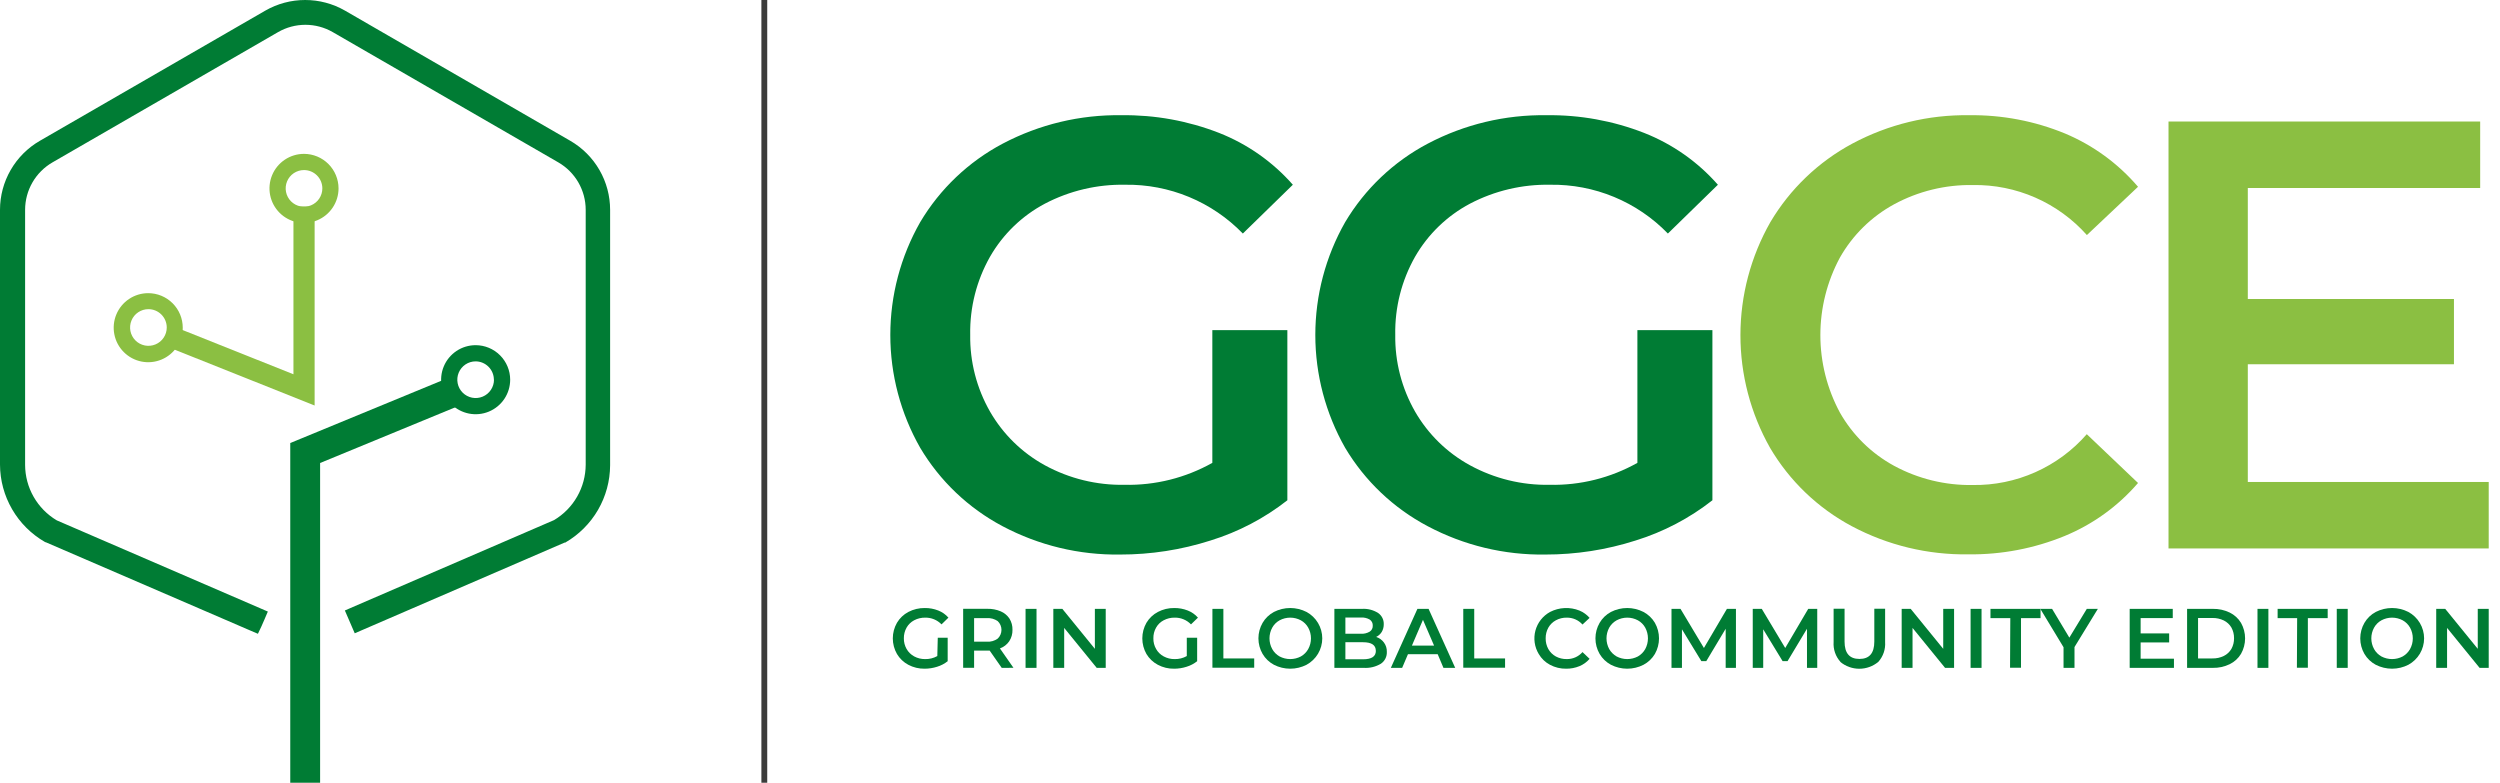
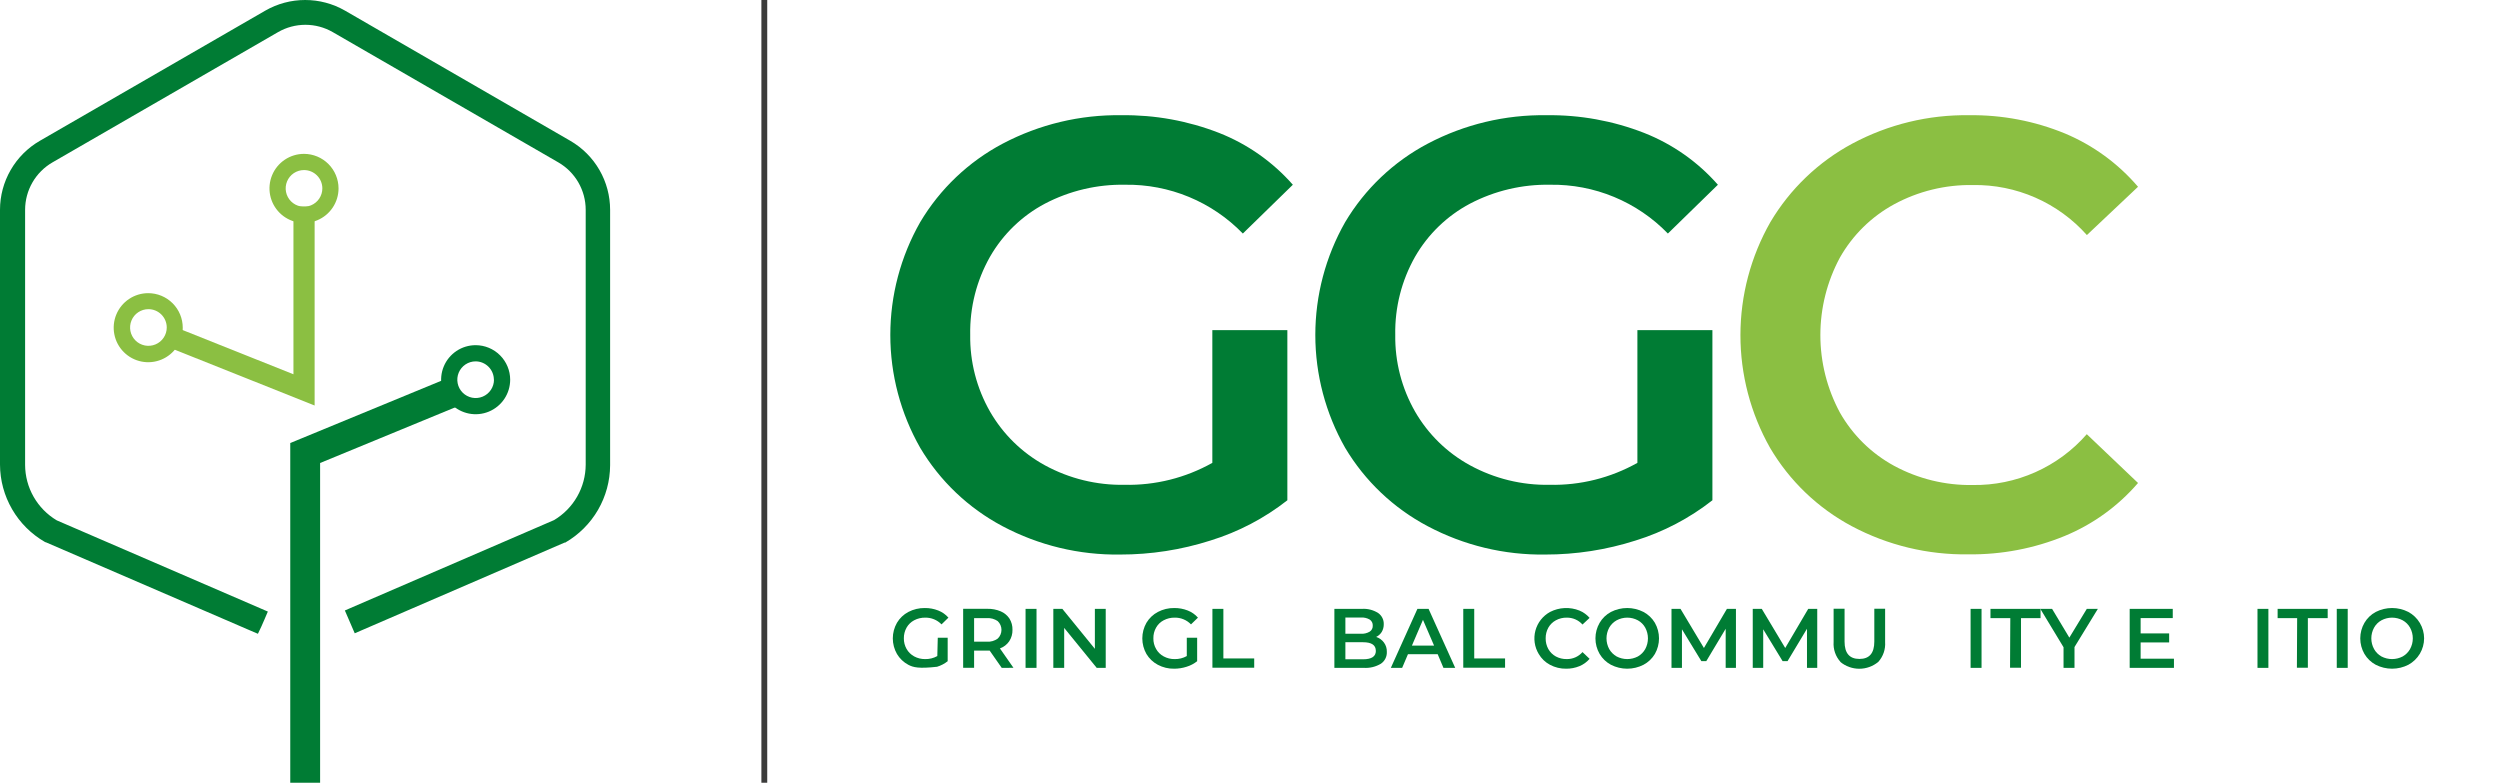
<svg xmlns="http://www.w3.org/2000/svg" width="214" height="67" viewBox="0 0 214 67" fill="none">
  <path d="M65.425 0V67" stroke="#3C3C3B" stroke-width="0.5" stroke-miterlimit="10" />
  <path d="M103.776 28.257H110.198V42.823C108.234 44.364 106.005 45.532 103.62 46.268C101.121 47.067 98.512 47.472 95.889 47.469C92.381 47.522 88.916 46.686 85.817 45.042C82.897 43.495 80.458 41.173 78.769 38.333C77.093 35.39 76.211 32.061 76.211 28.674C76.211 25.288 77.093 21.959 78.769 19.016C80.463 16.166 82.911 13.838 85.843 12.29C88.971 10.643 92.463 9.808 95.998 9.862C98.853 9.825 101.69 10.339 104.351 11.376C106.78 12.332 108.945 13.853 110.668 15.814L106.387 19.991C105.081 18.644 103.514 17.578 101.781 16.86C100.048 16.142 98.186 15.786 96.311 15.814C93.923 15.769 91.562 16.325 89.445 17.433C87.482 18.473 85.853 20.047 84.747 21.974C83.594 24.01 83.008 26.318 83.05 28.657C83.016 30.962 83.602 33.234 84.747 35.235C85.861 37.169 87.487 38.759 89.445 39.83C91.533 40.968 93.881 41.543 96.259 41.5C98.888 41.557 101.483 40.908 103.776 39.621V28.257Z" fill="#007C34" />
  <path d="M140.161 28.257H146.582V42.823C144.62 44.363 142.392 45.53 140.008 46.268C137.509 47.067 134.901 47.472 132.277 47.469C128.769 47.522 125.305 46.687 122.206 45.041C119.281 43.496 116.838 41.175 115.145 38.333C113.471 35.389 112.591 32.061 112.591 28.674C112.591 25.288 113.471 21.96 115.145 19.016C116.841 16.165 119.292 13.837 122.228 12.29C125.356 10.643 128.847 9.809 132.382 9.862C135.238 9.824 138.074 10.338 140.735 11.376C143.164 12.332 145.33 13.853 147.052 15.814L142.771 19.991C141.466 18.643 139.899 17.577 138.166 16.859C136.433 16.14 134.571 15.785 132.695 15.814C130.309 15.769 127.949 16.325 125.834 17.432C123.87 18.473 122.239 20.047 121.131 21.974C119.978 24.01 119.392 26.318 119.434 28.657C119.4 30.962 119.986 33.234 121.131 35.235C122.247 37.17 123.874 38.76 125.834 39.829C127.922 40.968 130.27 41.544 132.647 41.5C135.275 41.557 137.869 40.908 140.161 39.621V28.257Z" fill="#007C34" />
  <path d="M158.512 45.041C155.607 43.491 153.186 41.17 151.516 38.333C149.85 35.385 148.976 32.056 148.981 28.671C148.985 25.285 149.868 21.959 151.542 19.016C153.226 16.176 155.654 13.85 158.564 12.29C161.64 10.646 165.083 9.81 168.57 9.862C171.38 9.827 174.168 10.359 176.767 11.428C179.177 12.439 181.317 14.001 183.015 15.988L178.638 20.121C177.414 18.747 175.908 17.654 174.224 16.915C172.539 16.176 170.714 15.809 168.875 15.84C166.526 15.801 164.207 16.367 162.14 17.484C160.195 18.543 158.585 20.125 157.494 22.053C156.397 24.09 155.823 26.369 155.823 28.683C155.823 30.997 156.397 33.275 157.494 35.313C158.584 37.236 160.191 38.815 162.132 39.873C164.198 40.99 166.517 41.556 168.866 41.517C170.712 41.545 172.541 41.17 174.227 40.419C175.913 39.667 177.416 38.558 178.629 37.167L183.015 41.343C181.304 43.331 179.149 44.887 176.724 45.885C174.115 46.953 171.319 47.485 168.501 47.452C165.021 47.506 161.584 46.676 158.512 45.041Z" fill="#8BBF42" />
-   <path d="M213.034 41.257V46.947H185.625V10.402H212.303V16.093H192.412V25.594H210.058V31.18H192.412V41.257H213.034Z" fill="#8BBF42" />
-   <path d="M80.273 54.589H81.121V56.6C80.851 56.814 80.543 56.975 80.213 57.075C79.868 57.185 79.507 57.241 79.144 57.241C78.659 57.248 78.18 57.133 77.752 56.906C77.349 56.692 77.013 56.372 76.78 55.98C76.547 55.575 76.424 55.114 76.424 54.646C76.424 54.178 76.547 53.717 76.78 53.311C77.013 52.917 77.351 52.596 77.756 52.382C78.19 52.156 78.672 52.041 79.161 52.047C79.556 52.042 79.948 52.114 80.315 52.259C80.65 52.389 80.948 52.599 81.185 52.87L80.595 53.447C80.415 53.261 80.199 53.113 79.959 53.014C79.72 52.915 79.463 52.866 79.203 52.87C78.873 52.864 78.546 52.941 78.253 53.095C77.981 53.238 77.756 53.456 77.603 53.723C77.446 54.004 77.365 54.322 77.37 54.644C77.366 54.962 77.447 55.275 77.603 55.552C77.757 55.82 77.982 56.04 78.253 56.188C78.542 56.345 78.866 56.423 79.195 56.418C79.558 56.426 79.918 56.337 80.234 56.159L80.273 54.589Z" fill="#007C34" />
+   <path d="M80.273 54.589H81.121V56.6C80.851 56.814 80.543 56.975 80.213 57.075C78.659 57.248 78.18 57.133 77.752 56.906C77.349 56.692 77.013 56.372 76.78 55.98C76.547 55.575 76.424 55.114 76.424 54.646C76.424 54.178 76.547 53.717 76.78 53.311C77.013 52.917 77.351 52.596 77.756 52.382C78.19 52.156 78.672 52.041 79.161 52.047C79.556 52.042 79.948 52.114 80.315 52.259C80.65 52.389 80.948 52.599 81.185 52.87L80.595 53.447C80.415 53.261 80.199 53.113 79.959 53.014C79.72 52.915 79.463 52.866 79.203 52.87C78.873 52.864 78.546 52.941 78.253 53.095C77.981 53.238 77.756 53.456 77.603 53.723C77.446 54.004 77.365 54.322 77.37 54.644C77.366 54.962 77.447 55.275 77.603 55.552C77.757 55.82 77.982 56.04 78.253 56.188C78.542 56.345 78.866 56.423 79.195 56.418C79.558 56.426 79.918 56.337 80.234 56.159L80.273 54.589Z" fill="#007C34" />
  <path d="M85.747 57.169L84.716 55.692H83.383V57.165H82.446V52.114H84.516C84.909 52.105 85.3 52.179 85.662 52.331C85.966 52.46 86.226 52.676 86.409 52.95C86.588 53.239 86.678 53.574 86.668 53.914C86.677 54.262 86.579 54.604 86.388 54.894C86.194 55.176 85.916 55.39 85.594 55.505L86.753 57.165L85.747 57.169ZM85.408 53.171C85.137 52.981 84.808 52.889 84.478 52.912H83.383V54.928H84.478C84.81 54.953 85.14 54.858 85.408 54.661C85.508 54.565 85.588 54.449 85.643 54.321C85.697 54.193 85.726 54.055 85.726 53.916C85.726 53.777 85.697 53.639 85.643 53.511C85.588 53.383 85.508 53.267 85.408 53.171Z" fill="#007C34" />
  <path d="M87.788 52.119H88.726V57.169H87.788V52.119Z" fill="#007C34" />
  <path d="M94.65 52.119V57.169H93.878L91.094 53.749V57.169H90.165V52.119H90.937L93.721 55.54V52.119H94.65Z" fill="#007C34" />
  <path d="M101.589 54.589H102.476V56.6C102.206 56.814 101.898 56.975 101.568 57.075C101.224 57.186 100.864 57.242 100.503 57.241C100.018 57.249 99.539 57.134 99.111 56.906C98.707 56.692 98.369 56.372 98.135 55.981C97.904 55.574 97.782 55.114 97.782 54.646C97.782 54.178 97.904 53.718 98.135 53.311C98.37 52.917 98.709 52.596 99.115 52.382C99.547 52.156 100.028 52.04 100.515 52.047C100.91 52.042 101.302 52.114 101.67 52.259C102.006 52.389 102.306 52.599 102.544 52.87L101.95 53.447C101.77 53.261 101.553 53.113 101.314 53.014C101.074 52.914 100.817 52.865 100.558 52.87C100.229 52.864 99.903 52.942 99.612 53.095C99.338 53.236 99.112 53.455 98.962 53.723C98.803 54.003 98.722 54.321 98.729 54.644C98.723 54.962 98.803 55.276 98.962 55.552C99.113 55.822 99.339 56.043 99.612 56.188C99.901 56.345 100.225 56.424 100.554 56.418C100.916 56.426 101.274 56.337 101.589 56.159V54.589Z" fill="#007C34" />
  <path d="M103.783 52.119H104.721V56.363H107.36V57.156H103.783V52.119Z" fill="#007C34" />
-   <path d="M109.05 56.906C108.647 56.691 108.31 56.369 108.078 55.976C107.844 55.572 107.721 55.113 107.721 54.646C107.721 54.179 107.844 53.72 108.078 53.316C108.309 52.92 108.646 52.597 109.05 52.382C109.481 52.161 109.959 52.046 110.444 52.046C110.928 52.046 111.406 52.161 111.838 52.382C112.245 52.602 112.586 52.929 112.823 53.327C113.06 53.725 113.186 54.18 113.186 54.644C113.186 55.107 113.06 55.562 112.823 55.96C112.586 56.358 112.245 56.685 111.838 56.906C111.406 57.126 110.928 57.241 110.444 57.241C109.959 57.241 109.481 57.126 109.05 56.906ZM111.354 56.193C111.619 56.043 111.838 55.823 111.986 55.556C112.139 55.276 112.219 54.963 112.219 54.644C112.219 54.325 112.139 54.011 111.986 53.731C111.839 53.465 111.62 53.246 111.354 53.099C111.074 52.949 110.761 52.87 110.444 52.87C110.126 52.87 109.813 52.949 109.533 53.099C109.267 53.246 109.048 53.465 108.901 53.731C108.748 54.011 108.668 54.325 108.668 54.644C108.668 54.963 108.748 55.276 108.901 55.556C109.049 55.823 109.268 56.043 109.533 56.193C109.814 56.34 110.126 56.417 110.444 56.417C110.761 56.417 111.073 56.34 111.354 56.193Z" fill="#007C34" />
  <path d="M118.466 55.001C118.636 55.231 118.723 55.512 118.713 55.798C118.722 55.996 118.68 56.194 118.592 56.371C118.504 56.549 118.371 56.701 118.207 56.813C117.764 57.078 117.251 57.203 116.735 57.169H114.223V52.119H116.586C117.072 52.089 117.554 52.212 117.966 52.471C118.121 52.578 118.246 52.723 118.331 52.891C118.416 53.059 118.456 53.246 118.449 53.435C118.453 53.667 118.393 53.896 118.275 54.097C118.16 54.28 117.995 54.427 117.8 54.521C118.067 54.607 118.3 54.775 118.466 55.001ZM115.165 52.858V54.249H116.493C116.756 54.266 117.017 54.204 117.244 54.071C117.33 54.017 117.399 53.94 117.445 53.85C117.491 53.76 117.513 53.659 117.507 53.558C117.514 53.455 117.493 53.352 117.447 53.259C117.4 53.167 117.331 53.088 117.244 53.032C117.016 52.903 116.755 52.842 116.493 52.858H115.165ZM117.77 55.705C117.77 55.221 117.405 54.975 116.68 54.975H115.165V56.435H116.68C117.41 56.435 117.775 56.193 117.775 55.705H117.77Z" fill="#007C34" />
  <path d="M123.067 56.002H120.52L120.024 57.169H119.056L121.331 52.119H122.286L124.565 57.169H123.559L123.067 56.002ZM122.757 55.264L121.806 53.057L120.86 55.264H122.757Z" fill="#007C34" />
  <path d="M125.256 52.119H126.194V56.363H128.834V57.156H125.256V52.119Z" fill="#007C34" />
  <path d="M132.678 56.906C132.277 56.693 131.944 56.373 131.715 55.98C131.535 55.682 131.417 55.351 131.369 55.006C131.32 54.661 131.342 54.31 131.433 53.974C131.524 53.637 131.681 53.323 131.897 53.049C132.113 52.776 132.381 52.549 132.687 52.382C133.073 52.184 133.497 52.07 133.93 52.05C134.364 52.029 134.796 52.102 135.199 52.263C135.534 52.402 135.832 52.617 136.069 52.891L135.462 53.46C135.293 53.271 135.084 53.12 134.852 53.018C134.619 52.917 134.367 52.866 134.113 52.87C133.787 52.864 133.465 52.943 133.179 53.099C132.911 53.244 132.689 53.462 132.538 53.727C132.383 54.007 132.305 54.323 132.309 54.644C132.304 54.964 132.383 55.28 132.538 55.56C132.689 55.827 132.911 56.046 133.179 56.193C133.466 56.347 133.788 56.424 134.113 56.417C134.368 56.422 134.62 56.37 134.854 56.267C135.087 56.164 135.294 56.011 135.462 55.819L136.069 56.396C135.833 56.671 135.535 56.886 135.199 57.024C134.838 57.172 134.452 57.245 134.062 57.241C133.58 57.248 133.104 57.133 132.678 56.906Z" fill="#007C34" />
  <path d="M137.898 56.906C137.496 56.691 137.159 56.369 136.927 55.976C136.693 55.572 136.57 55.113 136.57 54.646C136.57 54.179 136.693 53.72 136.927 53.316C137.158 52.92 137.494 52.597 137.898 52.382C138.329 52.161 138.806 52.046 139.29 52.046C139.774 52.046 140.251 52.161 140.682 52.382C141.086 52.597 141.424 52.918 141.658 53.311C141.889 53.718 142.011 54.178 142.011 54.646C142.011 55.114 141.889 55.574 141.658 55.98C141.424 56.372 141.086 56.692 140.682 56.906C140.251 57.126 139.774 57.241 139.29 57.241C138.806 57.241 138.329 57.126 137.898 56.906ZM140.203 56.193C140.468 56.043 140.687 55.822 140.835 55.556C140.985 55.276 141.064 54.962 141.064 54.644C141.064 54.325 140.985 54.012 140.835 53.731C140.688 53.465 140.469 53.246 140.203 53.099C139.923 52.949 139.61 52.87 139.292 52.87C138.975 52.87 138.662 52.949 138.382 53.099C138.116 53.247 137.896 53.466 137.746 53.731C137.595 54.012 137.516 54.325 137.516 54.644C137.516 54.962 137.595 55.276 137.746 55.556C137.897 55.822 138.117 56.042 138.382 56.193C138.663 56.34 138.975 56.417 139.292 56.417C139.61 56.417 139.922 56.34 140.203 56.193Z" fill="#007C34" />
  <path d="M147.718 57.169V53.821L146.059 56.592H145.635L143.975 53.868V57.169H143.08V52.119H143.852L145.855 55.468L147.824 52.119H148.597V57.169H147.718Z" fill="#007C34" />
  <path d="M154.678 57.169V53.821L153.015 56.592H152.59L150.931 53.868V57.169H150.035V52.119H150.808L152.815 55.468L154.784 52.119H155.556V57.169H154.678Z" fill="#007C34" />
  <path d="M157.543 56.655C157.336 56.426 157.177 56.158 157.077 55.866C156.976 55.575 156.935 55.266 156.957 54.958V52.106H157.895V54.92C157.895 55.913 158.319 56.405 159.168 56.405C160.017 56.405 160.441 55.913 160.441 54.92V52.106H161.366V54.958C161.387 55.265 161.347 55.574 161.247 55.865C161.147 56.157 160.99 56.425 160.785 56.655C160.327 57.036 159.751 57.245 159.155 57.245C158.56 57.245 157.983 57.036 157.526 56.655H157.543Z" fill="#007C34" />
-   <path d="M167.269 52.119V57.169H166.497L163.713 53.749V57.169H162.783V52.119H163.556L166.34 55.54V52.119H167.269Z" fill="#007C34" />
  <path d="M168.682 52.119H169.62V57.169H168.682V52.119Z" fill="#007C34" />
  <path d="M172.082 52.913H170.384V52.119H174.67V52.913H172.998V57.156H172.06L172.082 52.913Z" fill="#007C34" />
  <path d="M177.577 55.387V57.169H176.639V55.404L174.653 52.119H175.659L177.136 54.581L178.63 52.119H179.576L177.577 55.387Z" fill="#007C34" />
  <path d="M186.09 56.384V57.169H182.301V52.119H185.988V52.908H183.238V54.22H185.679V54.992H183.238V56.384H186.09Z" fill="#007C34" />
-   <path d="M187.215 52.119H189.426C189.922 52.11 190.413 52.218 190.86 52.433C191.263 52.628 191.601 52.936 191.832 53.32C192.06 53.724 192.18 54.18 192.18 54.644C192.18 55.108 192.06 55.564 191.832 55.968C191.602 56.352 191.264 56.66 190.86 56.855C190.414 57.072 189.922 57.179 189.426 57.169H187.215V52.119ZM189.379 56.362C189.718 56.371 190.054 56.298 190.359 56.15C190.631 56.017 190.857 55.806 191.009 55.543C191.163 55.264 191.24 54.95 191.234 54.631C191.239 54.312 191.162 53.998 191.009 53.718C190.856 53.457 190.63 53.246 190.359 53.112C190.054 52.965 189.718 52.892 189.379 52.9H188.153V56.362H189.379Z" fill="#007C34" />
  <path d="M193.241 52.119H194.174V57.169H193.241V52.119Z" fill="#007C34" />
  <path d="M196.636 52.913H194.964V52.119H199.25V52.913H197.553V57.156H196.615L196.636 52.913Z" fill="#007C34" />
  <path d="M200.027 52.119H200.964V57.169H200.027V52.119Z" fill="#007C34" />
  <path d="M203.366 56.906C202.964 56.691 202.627 56.369 202.395 55.976C202.161 55.572 202.038 55.113 202.038 54.646C202.038 54.179 202.161 53.72 202.395 53.316C202.626 52.92 202.962 52.597 203.366 52.382C203.798 52.161 204.276 52.046 204.76 52.046C205.245 52.046 205.723 52.161 206.154 52.382C206.562 52.602 206.903 52.929 207.14 53.327C207.377 53.725 207.503 54.18 207.503 54.644C207.503 55.107 207.377 55.562 207.14 55.96C206.903 56.358 206.562 56.685 206.154 56.906C205.723 57.126 205.245 57.241 204.76 57.241C204.276 57.241 203.798 57.126 203.366 56.906ZM205.671 56.193C205.936 56.043 206.155 55.823 206.303 55.556C206.456 55.276 206.536 54.963 206.536 54.644C206.536 54.325 206.456 54.011 206.303 53.731C206.156 53.465 205.937 53.246 205.671 53.099C205.391 52.949 205.078 52.87 204.76 52.87C204.443 52.87 204.13 52.949 203.85 53.099C203.584 53.246 203.365 53.465 203.218 53.731C203.065 54.011 202.985 54.325 202.985 54.644C202.985 54.963 203.065 55.276 203.218 55.556C203.366 55.823 203.585 56.043 203.85 56.193C204.131 56.34 204.443 56.417 204.76 56.417C205.078 56.417 205.39 56.34 205.671 56.193Z" fill="#007C34" />
-   <path d="M213.034 52.119V57.169H212.253L209.469 53.749V57.169H208.54V52.119H209.312L212.096 55.54V52.119H213.034Z" fill="#007C34" />
  <path d="M48.818 12.053L29.533 0.91C28.495 0.314 27.319 0 26.121 0C24.924 0 23.748 0.314 22.71 0.91L3.412 12.053C2.375 12.652 1.514 13.513 0.915 14.55C0.316 15.586 0 16.763 0 17.96V39.774C0.006 41.116 0.363 42.432 1.037 43.593C1.71 44.754 2.676 45.718 3.838 46.388L3.877 46.414H3.915L21.4 53.962L22.078 54.252L22.377 53.621L22.637 53.029L22.927 52.35L22.249 52.056L4.857 44.542C4.035 44.052 3.353 43.357 2.878 42.525C2.403 41.694 2.152 40.753 2.149 39.795V17.96C2.15 17.136 2.367 16.326 2.779 15.613C3.192 14.899 3.785 14.307 4.499 13.896L23.797 2.752C24.51 2.34 25.319 2.123 26.143 2.123C26.966 2.123 27.775 2.34 28.488 2.752L47.786 13.896C48.5 14.307 49.093 14.899 49.506 15.613C49.918 16.326 50.136 17.136 50.136 17.96V39.774C50.133 40.731 49.882 41.672 49.407 42.504C48.933 43.336 48.251 44.031 47.428 44.52L30.198 51.962L29.52 52.257L29.814 52.935L30.07 53.528L30.365 54.21L31.043 53.916L48.332 46.444H48.353H48.387C49.549 45.773 50.515 44.809 51.189 43.648C51.862 42.488 52.22 41.171 52.226 39.829V17.96C52.225 16.763 51.911 15.587 51.312 14.55C50.714 13.514 49.854 12.652 48.818 12.053Z" fill="#007C34" />
  <path d="M38.677 32.221L24.846 37.923V67H27.401V39.633L39.653 34.584L38.677 32.221Z" fill="#007C34" />
  <path d="M40.715 29.547C40.131 29.547 39.559 29.72 39.073 30.045C38.587 30.37 38.208 30.831 37.985 31.371C37.761 31.911 37.703 32.506 37.816 33.079C37.931 33.652 38.212 34.179 38.625 34.592C39.039 35.005 39.565 35.287 40.139 35.401C40.712 35.515 41.306 35.456 41.846 35.233C42.386 35.009 42.848 34.63 43.173 34.144C43.497 33.658 43.671 33.087 43.671 32.502C43.67 31.719 43.358 30.968 42.804 30.414C42.25 29.86 41.499 29.548 40.715 29.547ZM42.285 32.502C42.285 32.813 42.193 33.116 42.02 33.374C41.848 33.632 41.603 33.834 41.316 33.952C41.029 34.071 40.714 34.102 40.409 34.042C40.105 33.981 39.825 33.831 39.605 33.612C39.386 33.393 39.236 33.113 39.176 32.809C39.115 32.504 39.147 32.188 39.265 31.902C39.384 31.615 39.585 31.37 39.843 31.197C40.101 31.025 40.405 30.933 40.715 30.933C41.13 30.935 41.527 31.102 41.819 31.396C42.112 31.69 42.276 32.088 42.276 32.502H42.285Z" fill="#007C34" />
  <path d="M25.119 17.687V32.038L14.581 27.833L13.907 29.517L26.932 34.712V17.687H25.119Z" fill="#8BBF42" />
  <path d="M26.023 13.171C25.439 13.171 24.867 13.344 24.381 13.669C23.895 13.994 23.516 14.455 23.293 14.995C23.069 15.535 23.01 16.13 23.124 16.703C23.238 17.276 23.52 17.803 23.933 18.216C24.347 18.63 24.873 18.911 25.447 19.025C26.02 19.139 26.614 19.081 27.154 18.857C27.694 18.633 28.156 18.254 28.48 17.768C28.805 17.282 28.979 16.711 28.979 16.126C28.977 15.343 28.666 14.592 28.112 14.038C27.558 13.484 26.806 13.172 26.023 13.171ZM27.593 16.126C27.593 16.437 27.5 16.74 27.328 16.998C27.156 17.256 26.91 17.457 26.624 17.576C26.337 17.695 26.021 17.726 25.717 17.666C25.413 17.605 25.133 17.456 24.913 17.236C24.694 17.017 24.544 16.737 24.484 16.433C24.423 16.128 24.454 15.812 24.573 15.526C24.692 15.239 24.893 14.994 25.151 14.821C25.409 14.649 25.713 14.557 26.023 14.557C26.439 14.557 26.838 14.722 27.133 15.017C27.427 15.311 27.593 15.71 27.593 16.126Z" fill="#8BBF42" />
  <path d="M12.687 25.095C12.103 25.095 11.531 25.268 11.045 25.593C10.559 25.918 10.181 26.38 9.957 26.92C9.733 27.46 9.675 28.054 9.789 28.627C9.903 29.201 10.184 29.727 10.598 30.14C11.011 30.554 11.537 30.835 12.111 30.949C12.684 31.063 13.278 31.005 13.818 30.781C14.358 30.557 14.82 30.179 15.145 29.693C15.47 29.207 15.643 28.635 15.643 28.051C15.643 27.267 15.331 26.515 14.777 25.961C14.223 25.407 13.471 25.095 12.687 25.095ZM14.274 28.034C14.274 28.344 14.182 28.647 14.009 28.905C13.837 29.164 13.592 29.365 13.305 29.483C13.018 29.602 12.703 29.633 12.398 29.573C12.094 29.512 11.814 29.363 11.595 29.143C11.375 28.924 11.226 28.644 11.165 28.34C11.105 28.035 11.136 27.72 11.255 27.433C11.373 27.146 11.574 26.901 11.832 26.729C12.091 26.556 12.394 26.464 12.704 26.464C13.121 26.464 13.52 26.63 13.814 26.924C14.108 27.218 14.274 27.617 14.274 28.034Z" fill="#8BBF42" />
</svg>